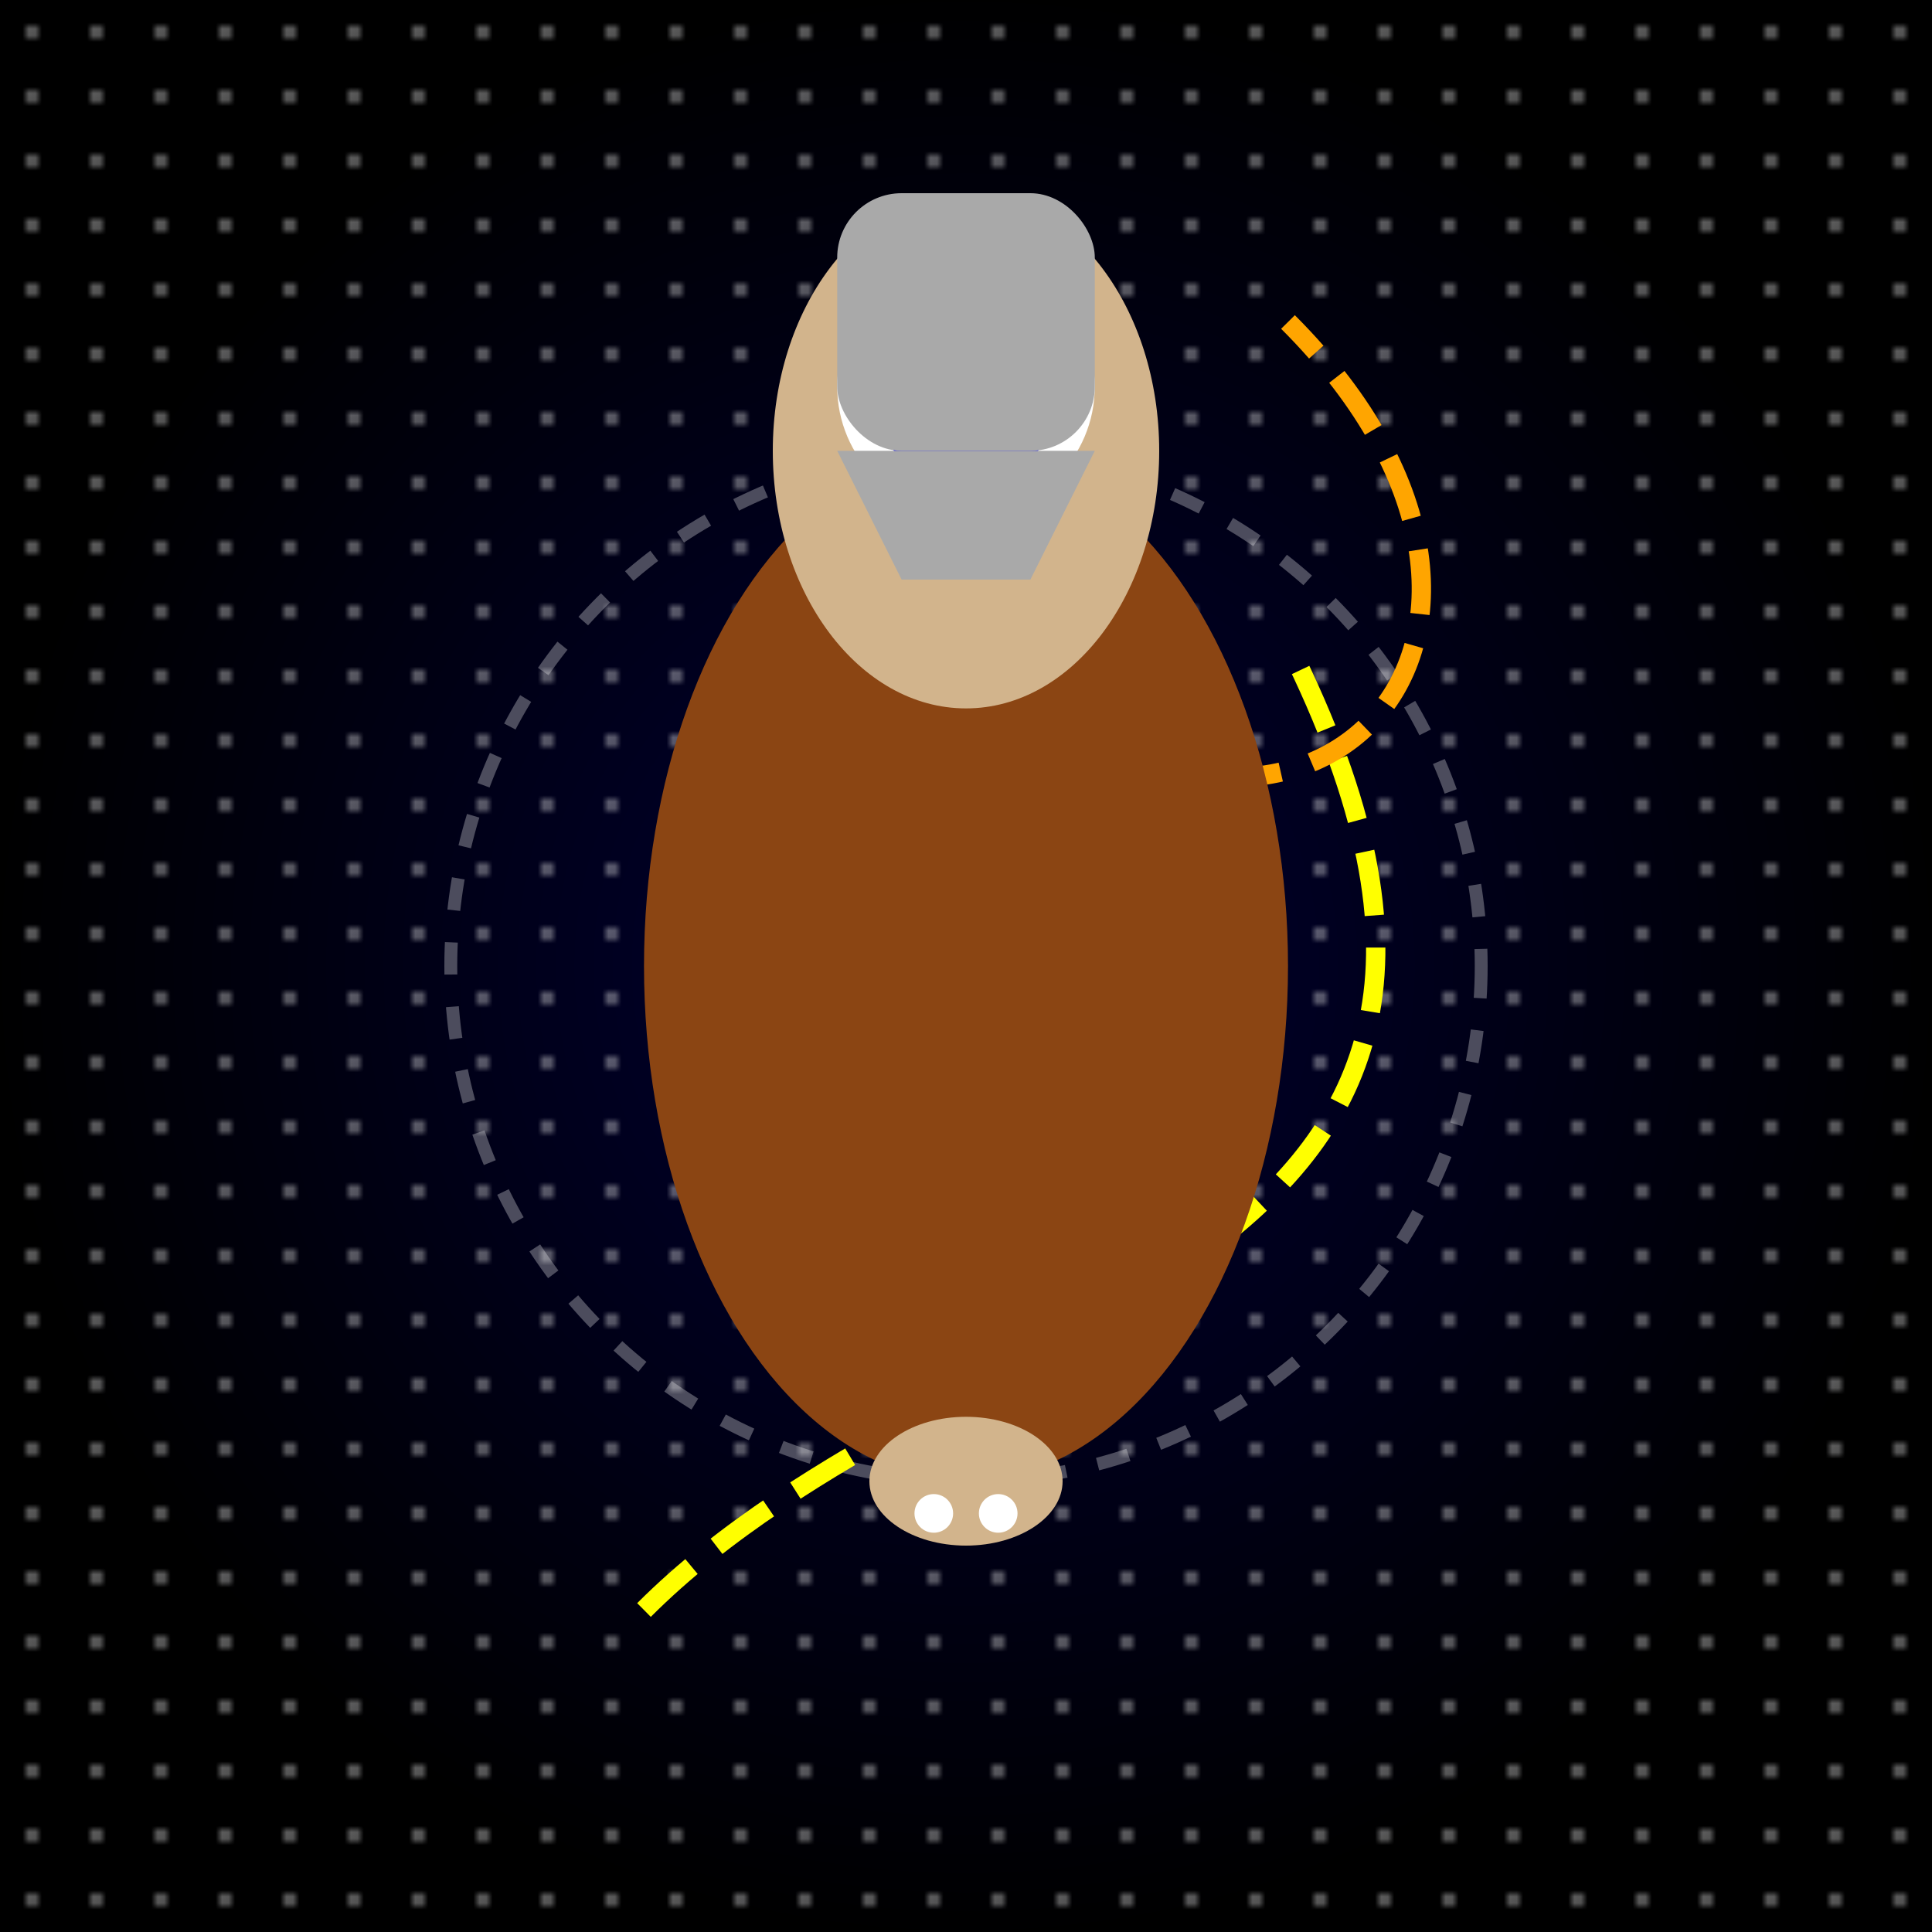
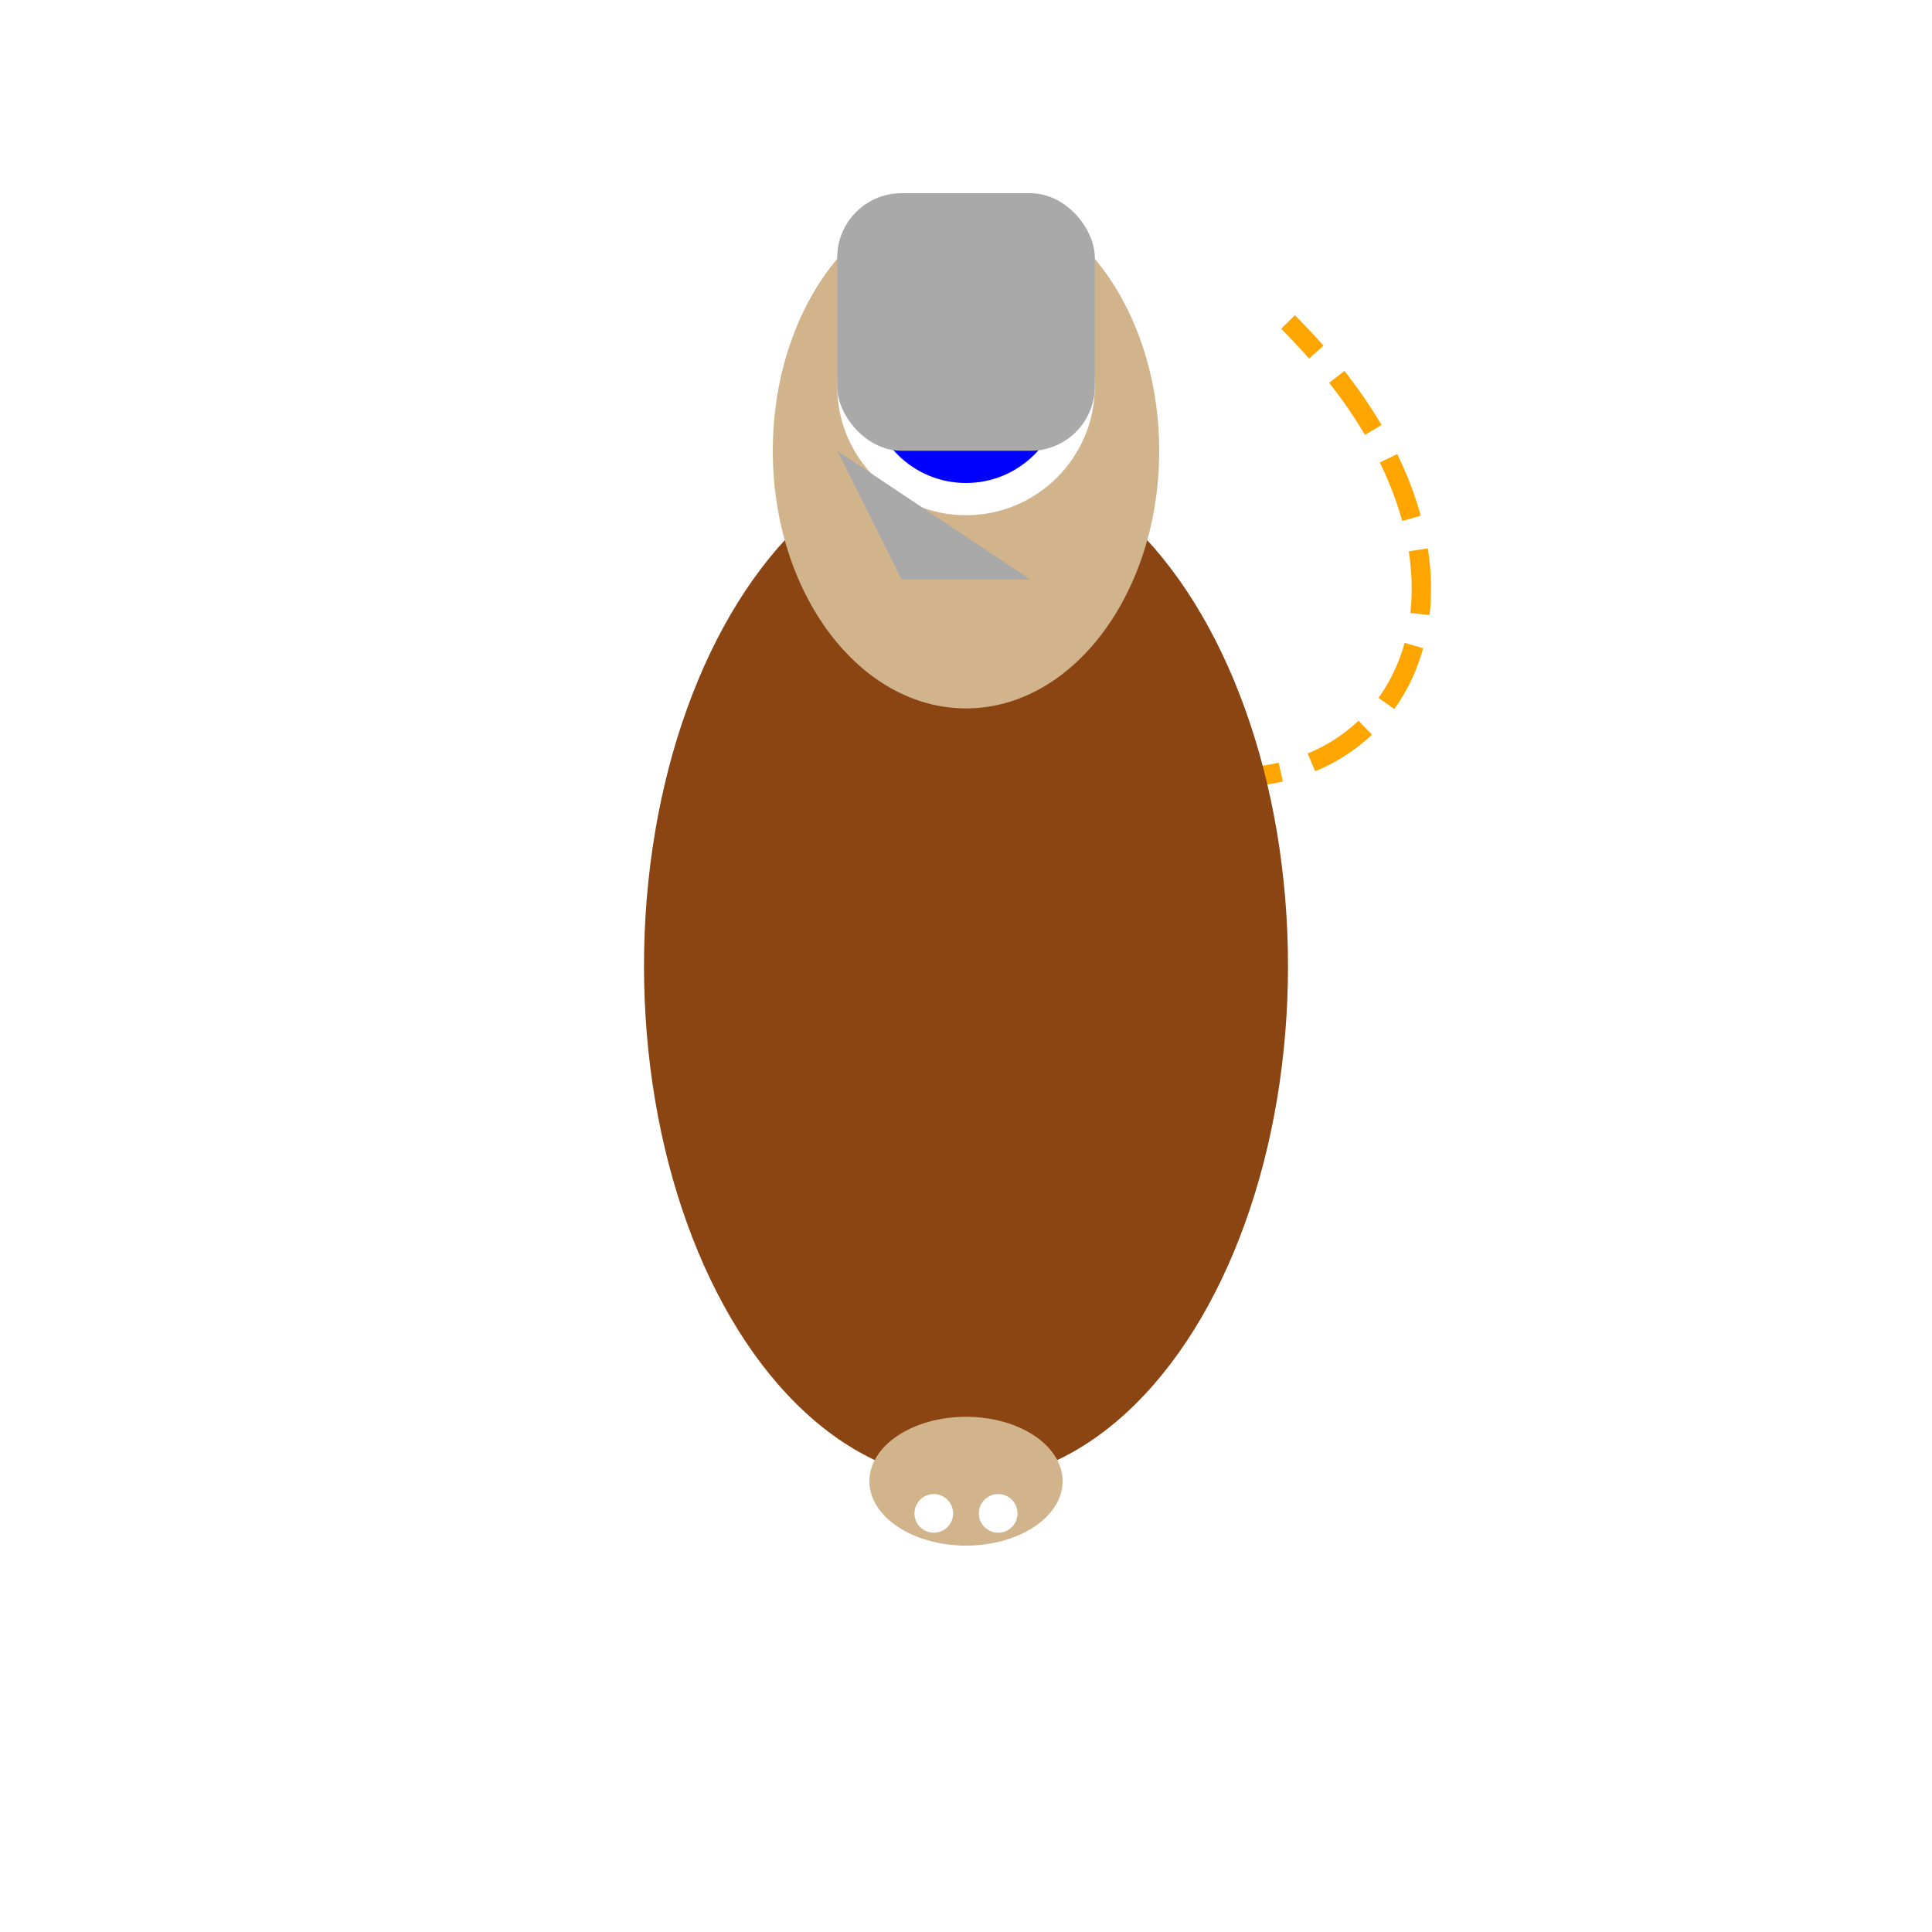
<svg xmlns="http://www.w3.org/2000/svg" viewBox="0 0 300 300">
  <defs>
    <radialGradient id="spaceGradient" cx="50%" cy="50%" r="50%" fx="50%" fy="50%">
      <stop offset="0%" style="stop-color:#000033;stop-opacity:1" />
      <stop offset="100%" style="stop-color:#000000;stop-opacity:1" />
    </radialGradient>
    <linearGradient id="starGradient" x1="0%" y1="0%" x2="100%" y2="100%">
      <stop offset="0%" style="stop-color:#FFFFFF;stop-opacity:1" />
      <stop offset="100%" style="stop-color:#CCCCCC;stop-opacity:1" />
    </linearGradient>
    <pattern id="starPattern" x="0" y="0" width="10" height="10" patternUnits="userSpaceOnUse">
-       <circle cx="5" cy="5" r="1" fill="url(#starGradient)" />
-     </pattern>
+       </pattern>
  </defs>
-   <rect width="300" height="300" fill="url(#spaceGradient)" />
  <rect width="300" height="300" fill="url(#starPattern)" opacity="0.5" />
-   <circle cx="150" cy="150" r="80" fill="none" stroke="#FFFFFF" stroke-width="2" stroke-dasharray="5,5" opacity="0.3" />
-   <path d="M100,250 C150,200 250,200 200,100" fill="none" stroke="#FFFF00" stroke-width="3" stroke-dasharray="10,5" />
  <path d="M150,100 C200,150 250,100 200,50" fill="none" stroke="#FFA500" stroke-width="3" stroke-dasharray="10,5" />
  <ellipse cx="150" cy="150" rx="50" ry="80" fill="#8B4513" />
  <ellipse cx="150" cy="70" rx="30" ry="40" fill="#D2B48C" />
  <circle cx="150" cy="60" r="20" fill="#FFFFFF" />
  <circle cx="150" cy="60" r="15" fill="#0000FF" />
  <circle cx="155" cy="55" r="5" fill="#FFFFFF" />
  <rect x="130" y="30" width="40" height="40" rx="10" fill="#A9A9A9" />
-   <path d="M130,70 L170,70 L160,90 L140,90 Z" fill="#A9A9A9" />
+   <path d="M130,70 L160,90 L140,90 Z" fill="#A9A9A9" />
  <ellipse cx="150" cy="220" rx="10" ry="20" fill="#8B4513" />
  <ellipse cx="150" cy="230" rx="15" ry="10" fill="#D2B48C" />
  <circle cx="145" cy="235" r="3" fill="#FFFFFF" />
  <circle cx="155" cy="235" r="3" fill="#FFFFFF" />
</svg>